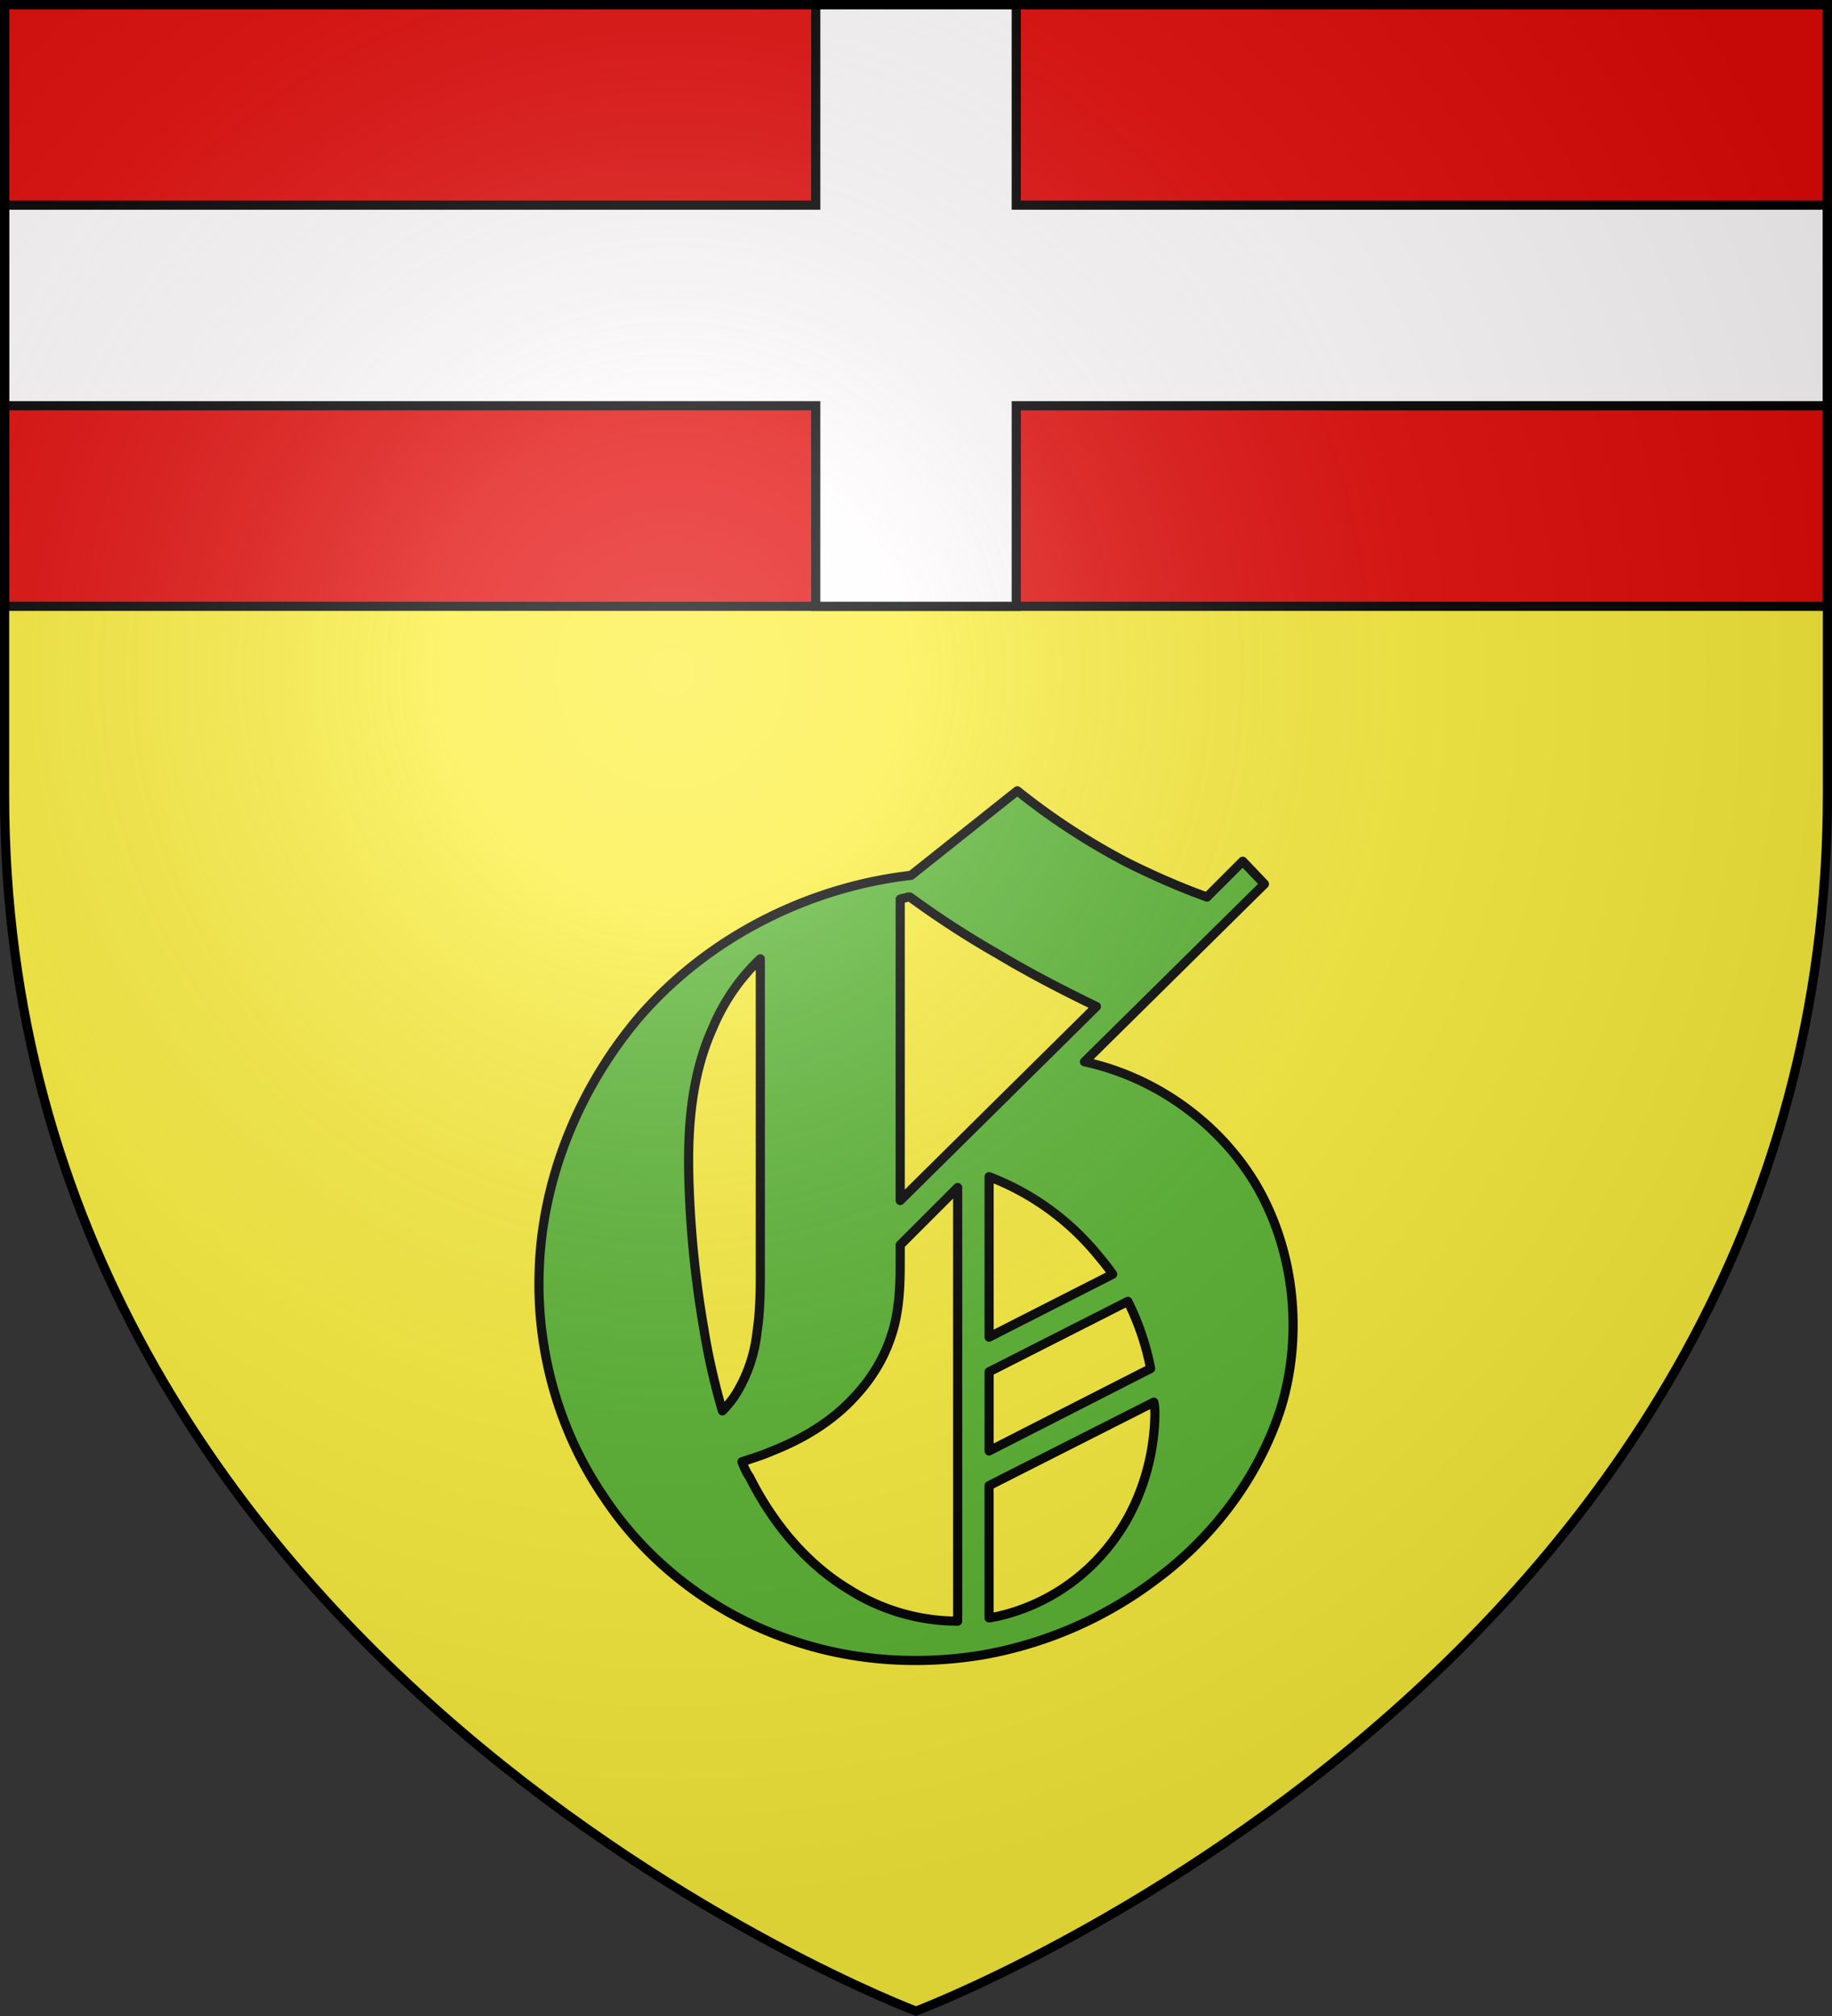
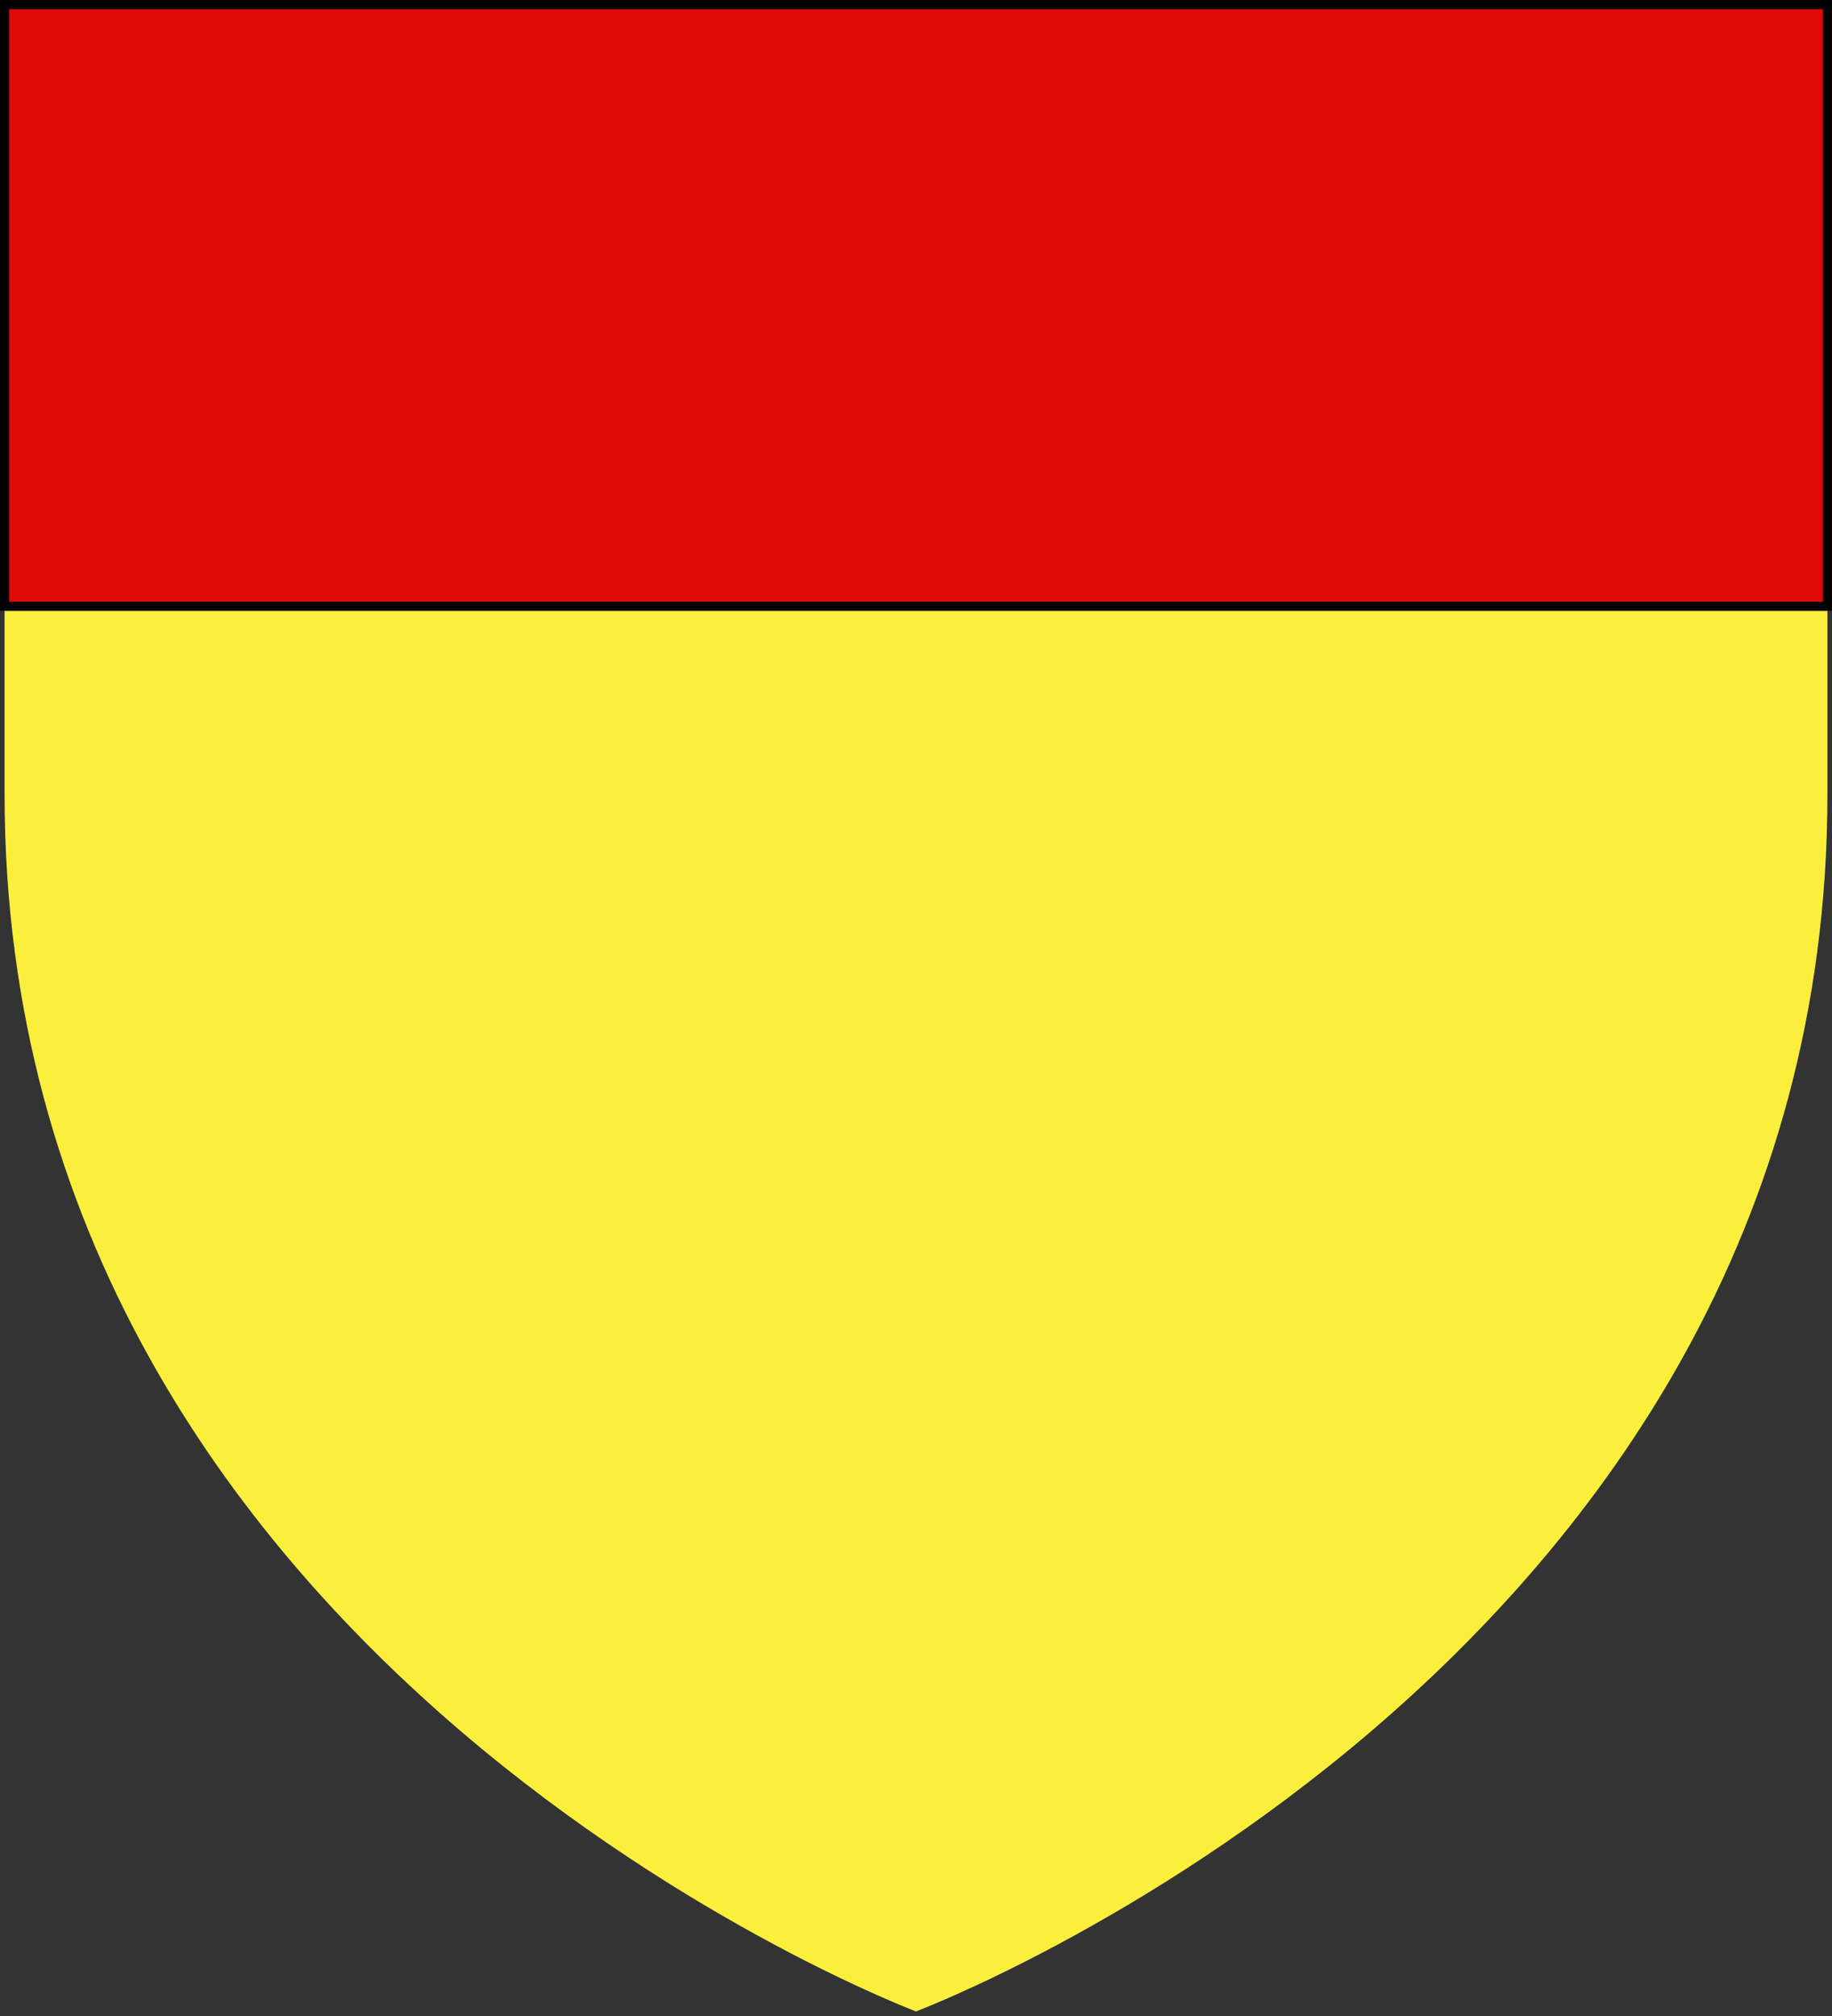
<svg xmlns="http://www.w3.org/2000/svg" width="600" height="660" viewBox="-300 -300 600 660">
  <rect x="-300" y="-300" width="600" height="660" fill="#333333" stroke="none" />
  <radialGradient id="a" cx="-80" cy="-80" r="405" gradientUnits="userSpaceOnUse">
    <stop offset="0" stop-color="#fff" stop-opacity=".31" />
    <stop offset=".19" stop-color="#fff" stop-opacity=".25" />
    <stop offset=".6" stop-color="#6b6b6b" stop-opacity=".125" />
    <stop offset="1" stop-opacity=".125" />
  </radialGradient>
  <path fill="#fcef3c" d="M-298.5-298.5h597v258.543C298.5 246.291 0 358.5 0 358.5S-298.5 246.291-298.5-39.957z" />
  <g stroke="#000">
    <path fill="#e20909" stroke-width="3" d="M-298.5-298.5h597v197h-597z" opacity=".99" />
-     <path fill="#fff" stroke-width="3" d="M-32.834-298.5v65.666H-298.5v65.668h265.666v65.666h65.668v-65.666H298.5v-65.668H32.834V-298.5z" opacity=".99" />
-     <path fill="#5ab532" stroke-linecap="round" stroke-linejoin="round" stroke-width=".27" d="M208.38 267.506a2.8 2.8 0 0 1-.447.576c-.224-.768-.416-1.6-.544-2.4a31 31 0 0 1-.448-4.576c-.032-1.472.096-2.976.704-4.32.32-.768.8-1.472 1.408-2.048v9.12c0 .64 0 1.248-.096 1.888a4.4 4.4 0 0 1-.576 1.76m12.32.736c-.031 1.344-.48 2.72-1.311 3.776a5.83 5.83 0 0 1-3.392 2.144c-.064 0-.128.032-.192.032v-3.904l4.864-2.464c.032.128.032.288.032.416m-4.895-1.312 4.096-2.08c.32.64.544 1.312.672 1.984l-4.768 2.432zm0-1.024v-4.736a7.7 7.7 0 0 1 3.2 2.304c.16.192.32.384.448.576zm-.928 8.384c-1.12 0-2.24-.32-3.2-.928-1.28-.768-2.272-1.984-2.944-3.328-.096-.128-.16-.288-.224-.448.288-.096.608-.192.896-.32.896-.352 1.76-.864 2.432-1.6.48-.512.864-1.12 1.088-1.824.224-.672.256-1.408.256-2.144v-.512l1.696-1.696zm-1.696-21.312c.064-.032.16-.032.224-.064h.064a27 27 0 0 0 2.56 1.664c.96.576 1.952 1.088 2.944 1.568l-5.792 5.728v-2.56zm5.44 4.8 5.312-5.248-.64-.672-1.056 1.056c-.8-.288-1.6-.64-2.368-1.024a20 20 0 0 1-3.232-2.112l-3.136 2.496c-3.072.352-6.016 1.856-8.032 4.192-1.76 2.08-2.848 4.736-2.944 7.424-.096 2.4.576 4.8 1.92 6.752 1.312 1.984 3.328 3.488 5.568 4.224 1.792.608 3.744.736 5.632.416a11.9 11.9 0 0 0 5.152-2.272c1.664-1.248 2.976-3.008 3.616-4.992.672-2.176.416-4.672-.736-6.624-1.088-1.824-2.976-3.168-5.056-3.616" transform="matrix(11.094 0 0 11.09 -2370.224 -2811.15)" />
  </g>
-   <path fill="url(#a)" d="M-298.5-298.5h597v258.543C298.5 246.291 0 358.5 0 358.5S-298.5 246.291-298.5-39.957z" />
-   <path fill="none" stroke="#000" stroke-width="3" d="M-298.5-298.5h597v258.503C298.5 246.206 0 358.398 0 358.398S-298.5 246.206-298.5-39.997z" />
</svg>